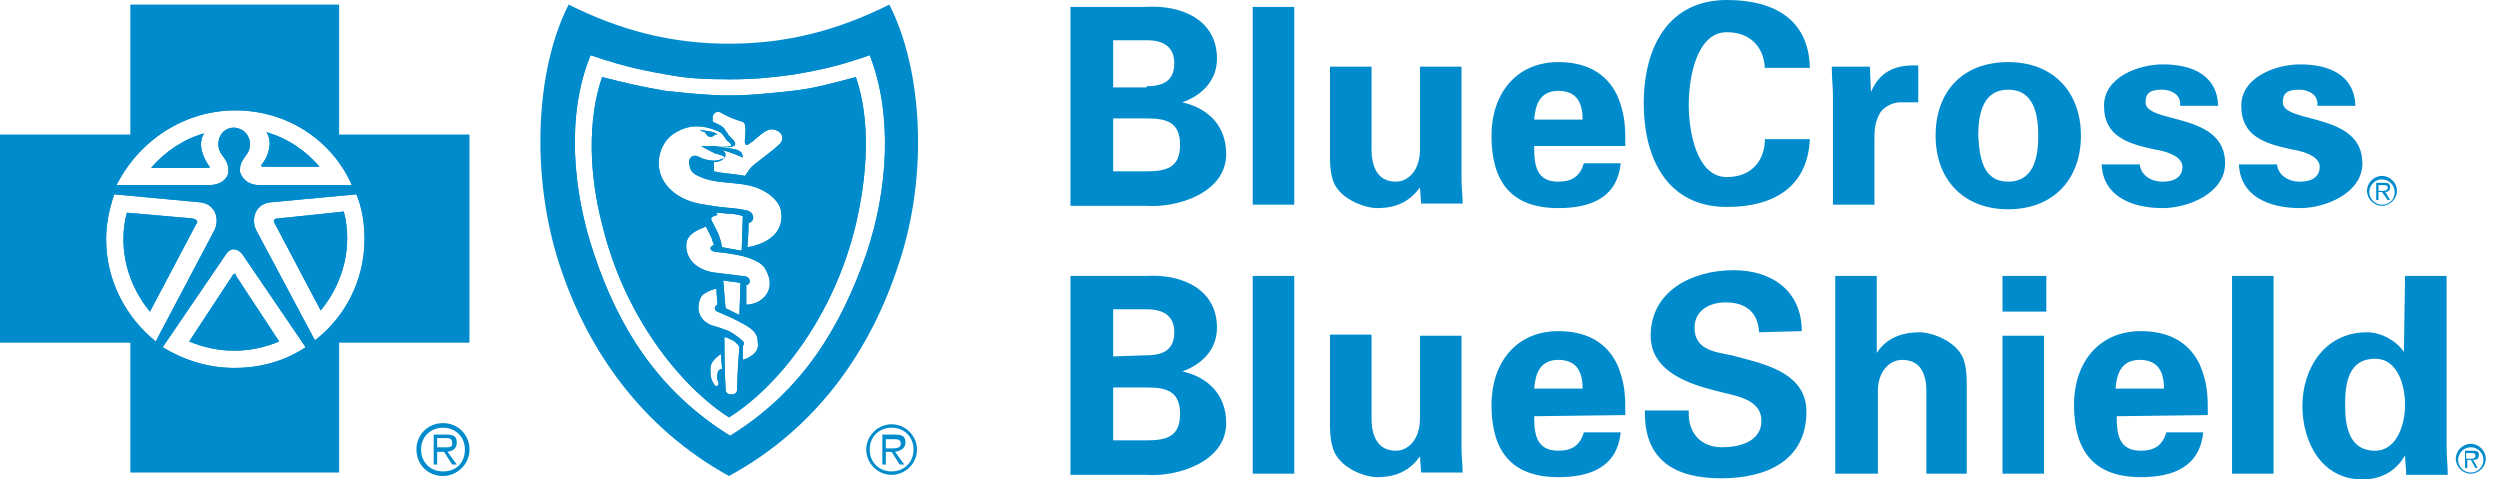
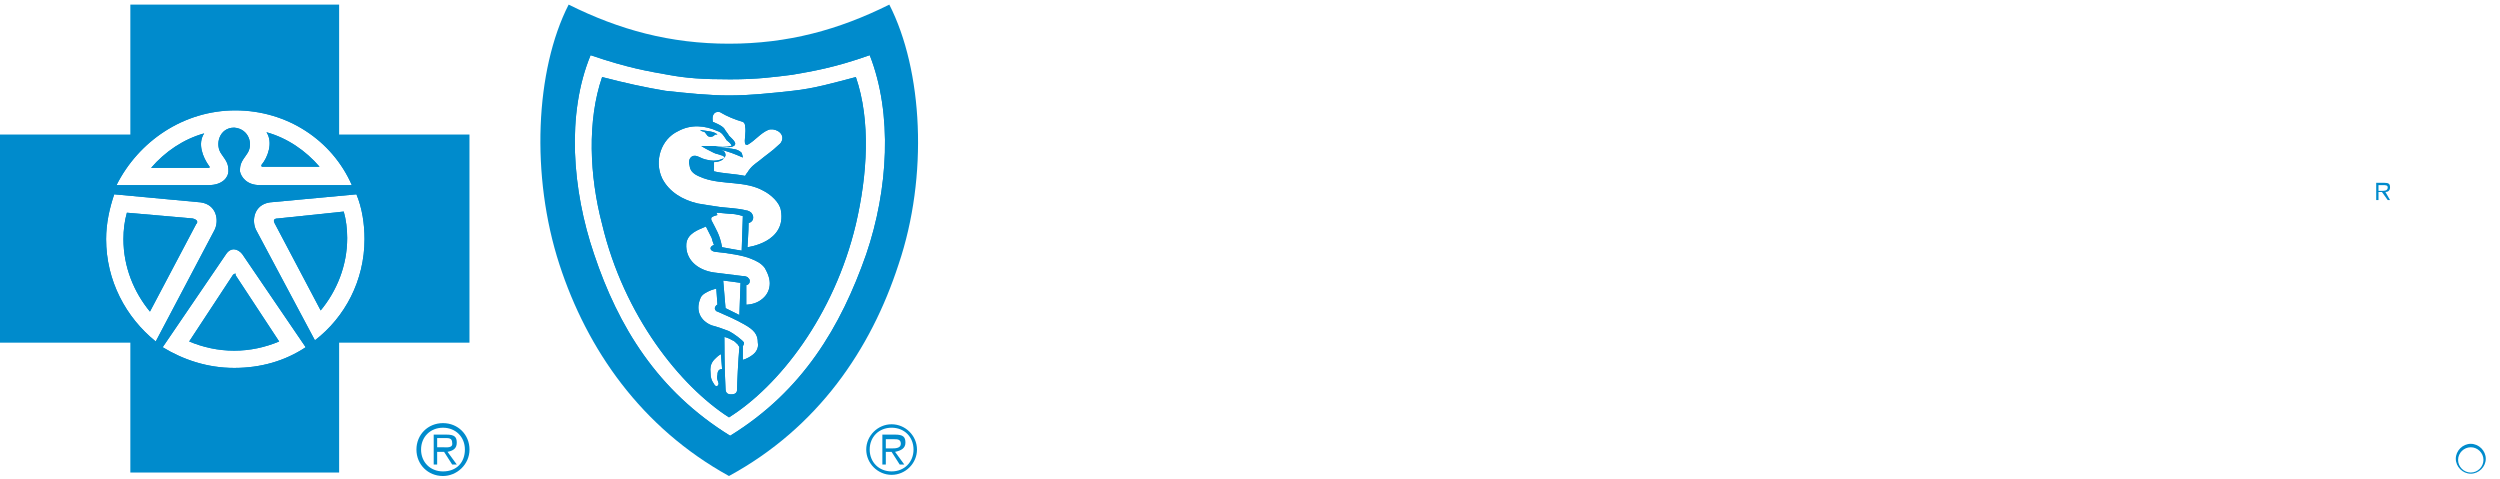
<svg xmlns="http://www.w3.org/2000/svg" width="146" height="28" viewBox="0 0 146 28" fill="none">
  <g clip-path="url(#clip0_10816_8646)">
    <path d="M13.744 16.048C13.811 15.981 13.744 15.981 13.744 15.981C13.699 15.981 13.654 16.003 13.609 16.048L11.049 19.942C11.858 20.278 12.733 20.479 13.677 20.479C14.62 20.479 15.495 20.278 16.304 19.942L13.744 16.048ZM13.744 16.048C13.811 15.981 13.744 15.981 13.744 15.981C13.699 15.981 13.654 16.003 13.609 16.048L11.049 19.942C11.858 20.278 12.733 20.479 13.677 20.479C14.62 20.479 15.495 20.278 16.304 19.942L13.744 16.048ZM11.251 12.758L7.412 12.422C7.277 12.892 7.21 13.429 7.21 13.966C7.21 15.578 7.816 17.055 8.759 18.197L11.454 13.093C11.588 12.959 11.521 12.825 11.251 12.758ZM12.194 9.669C11.858 9.199 11.521 8.393 11.925 7.789C10.713 8.125 9.635 8.863 8.826 9.803H12.194C12.262 9.803 12.262 9.736 12.194 9.669ZM13.744 16.048C13.811 15.981 13.744 15.981 13.744 15.981C13.699 15.981 13.654 16.003 13.609 16.048L11.049 19.942C11.858 20.278 12.733 20.479 13.677 20.479C14.62 20.479 15.495 20.278 16.304 19.942L13.744 16.048ZM15.563 7.722C15.967 8.326 15.63 9.199 15.293 9.602C15.226 9.669 15.293 9.736 15.293 9.736H18.661C17.853 8.796 16.775 8.057 15.563 7.722ZM13.744 16.048C13.811 15.981 13.744 15.981 13.744 15.981C13.699 15.981 13.654 16.003 13.609 16.048L11.049 19.942C11.858 20.278 12.733 20.479 13.677 20.479C14.62 20.479 15.495 20.278 16.304 19.942L13.744 16.048ZM11.251 12.758L7.412 12.422C7.277 12.892 7.21 13.429 7.21 13.966C7.21 15.578 7.816 17.055 8.759 18.197L11.454 13.093C11.588 12.959 11.521 12.825 11.251 12.758ZM15.563 7.722C15.967 8.326 15.63 9.199 15.293 9.602C15.226 9.669 15.293 9.736 15.293 9.736H18.661C17.853 8.796 16.775 8.057 15.563 7.722ZM12.194 9.669C11.858 9.199 11.521 8.393 11.925 7.789C10.713 8.125 9.635 8.863 8.826 9.803H12.194C12.262 9.803 12.262 9.736 12.194 9.669ZM11.251 12.758L7.412 12.422C7.277 12.892 7.21 13.429 7.21 13.966C7.21 15.578 7.816 17.055 8.759 18.197L11.454 13.093C11.588 12.959 11.521 12.825 11.251 12.758ZM12.194 9.669C11.858 9.199 11.521 8.393 11.925 7.789C10.713 8.125 9.635 8.863 8.826 9.803H12.194C12.262 9.803 12.262 9.736 12.194 9.669ZM13.744 16.048C13.811 15.981 13.744 15.981 13.744 15.981C13.699 15.981 13.654 16.003 13.609 16.048L11.049 19.942C11.858 20.278 12.733 20.479 13.677 20.479C14.62 20.479 15.495 20.278 16.304 19.942L13.744 16.048ZM15.563 7.722C15.967 8.326 15.63 9.199 15.293 9.602C15.226 9.669 15.293 9.736 15.293 9.736H18.661C17.853 8.796 16.775 8.057 15.563 7.722ZM13.744 16.048C13.811 15.981 13.744 15.981 13.744 15.981C13.699 15.981 13.654 16.003 13.609 16.048L11.049 19.942C11.858 20.278 12.733 20.479 13.677 20.479C14.62 20.479 15.495 20.278 16.304 19.942L13.744 16.048ZM11.251 12.758L7.412 12.422C7.277 12.892 7.21 13.429 7.21 13.966C7.21 15.578 7.816 17.055 8.759 18.197L11.454 13.093C11.588 12.959 11.521 12.825 11.251 12.758ZM15.563 7.722C15.967 8.326 15.63 9.199 15.293 9.602C15.226 9.669 15.293 9.736 15.293 9.736H18.661C17.853 8.796 16.775 8.057 15.563 7.722ZM12.194 9.669C11.858 9.199 11.521 8.393 11.925 7.789C10.713 8.125 9.635 8.863 8.826 9.803H12.194C12.262 9.803 12.262 9.736 12.194 9.669ZM11.251 12.758L7.412 12.422C7.277 12.892 7.21 13.429 7.21 13.966C7.21 15.578 7.816 17.055 8.759 18.197L11.454 13.093C11.588 12.959 11.521 12.825 11.251 12.758ZM12.194 9.669C11.858 9.199 11.521 8.393 11.925 7.789C10.713 8.125 9.635 8.863 8.826 9.803H12.194C12.262 9.803 12.262 9.736 12.194 9.669ZM13.744 16.048C13.811 15.981 13.744 15.981 13.744 15.981C13.699 15.981 13.654 16.003 13.609 16.048L11.049 19.942C11.858 20.278 12.733 20.479 13.677 20.479C14.62 20.479 15.495 20.278 16.304 19.942L13.744 16.048ZM15.563 7.722C15.967 8.326 15.63 9.199 15.293 9.602C15.226 9.669 15.293 9.736 15.293 9.736H18.661C17.853 8.796 16.775 8.057 15.563 7.722ZM13.744 16.048C13.811 15.981 13.744 15.981 13.744 15.981C13.699 15.981 13.654 16.003 13.609 16.048L11.049 19.942C11.858 20.278 12.733 20.479 13.677 20.479C14.62 20.479 15.495 20.278 16.304 19.942L13.744 16.048ZM11.251 12.758L7.412 12.422C7.277 12.892 7.21 13.429 7.21 13.966C7.21 15.578 7.816 17.055 8.759 18.197L11.454 13.093C11.588 12.959 11.521 12.825 11.251 12.758ZM15.563 7.722C15.967 8.326 15.63 9.199 15.293 9.602C15.226 9.669 15.293 9.736 15.293 9.736H18.661C17.853 8.796 16.775 8.057 15.563 7.722ZM12.194 9.669C11.858 9.199 11.521 8.393 11.925 7.789C10.713 8.125 9.635 8.863 8.826 9.803H12.194C12.262 9.803 12.262 9.736 12.194 9.669ZM11.251 12.758L7.412 12.422C7.277 12.892 7.21 13.429 7.21 13.966C7.21 15.578 7.816 17.055 8.759 18.197L11.454 13.093C11.588 12.959 11.521 12.825 11.251 12.758ZM12.194 9.669C11.858 9.199 11.521 8.393 11.925 7.789C10.713 8.125 9.635 8.863 8.826 9.803H12.194C12.262 9.803 12.262 9.736 12.194 9.669ZM13.744 16.048C13.811 15.981 13.744 15.981 13.744 15.981C13.699 15.981 13.654 16.003 13.609 16.048L11.049 19.942C11.858 20.278 12.733 20.479 13.677 20.479C14.62 20.479 15.495 20.278 16.304 19.942L13.744 16.048ZM15.563 7.722C15.967 8.326 15.63 9.199 15.293 9.602C15.226 9.669 15.293 9.736 15.293 9.736H18.661C17.853 8.796 16.775 8.057 15.563 7.722ZM13.744 16.048C13.811 15.981 13.744 15.981 13.744 15.981C13.699 15.981 13.654 16.003 13.609 16.048L11.049 19.942C11.858 20.278 12.733 20.479 13.677 20.479C14.62 20.479 15.495 20.278 16.304 19.942L13.744 16.048ZM11.251 12.758L7.412 12.422C7.277 12.892 7.21 13.429 7.21 13.966C7.21 15.578 7.816 17.055 8.759 18.197L11.454 13.093C11.588 12.959 11.521 12.825 11.251 12.758ZM15.563 7.722C15.967 8.326 15.63 9.199 15.293 9.602C15.226 9.669 15.293 9.736 15.293 9.736H18.661C17.853 8.796 16.775 8.057 15.563 7.722ZM12.194 9.669C11.858 9.199 11.521 8.393 11.925 7.789C10.713 8.125 9.635 8.863 8.826 9.803H12.194C12.262 9.803 12.262 9.736 12.194 9.669ZM11.251 12.758L7.412 12.422C7.277 12.892 7.21 13.429 7.21 13.966C7.21 15.578 7.816 17.055 8.759 18.197L11.454 13.093C11.588 12.959 11.521 12.825 11.251 12.758ZM12.194 9.669C11.858 9.199 11.521 8.393 11.925 7.789C10.713 8.125 9.635 8.863 8.826 9.803H12.194C12.262 9.803 12.262 9.736 12.194 9.669ZM13.744 16.048C13.811 15.981 13.744 15.981 13.744 15.981C13.699 15.981 13.654 16.003 13.609 16.048L11.049 19.942C11.858 20.278 12.733 20.479 13.677 20.479C14.62 20.479 15.495 20.278 16.304 19.942L13.744 16.048ZM15.563 7.722C15.967 8.326 15.63 9.199 15.293 9.602C15.226 9.669 15.293 9.736 15.293 9.736H18.661C17.853 8.796 16.775 8.057 15.563 7.722ZM13.744 16.048C13.811 15.981 13.744 15.981 13.744 15.981C13.699 15.981 13.654 16.003 13.609 16.048L11.049 19.942C11.858 20.278 12.733 20.479 13.677 20.479C14.62 20.479 15.495 20.278 16.304 19.942L13.744 16.048ZM11.251 12.758L7.412 12.422C7.277 12.892 7.21 13.429 7.21 13.966C7.21 15.578 7.816 17.055 8.759 18.197L11.454 13.093C11.588 12.959 11.521 12.825 11.251 12.758ZM15.563 7.722C15.967 8.326 15.63 9.199 15.293 9.602C15.226 9.669 15.293 9.736 15.293 9.736H18.661C17.853 8.796 16.775 8.057 15.563 7.722ZM11.925 7.789C10.713 8.125 9.635 8.863 8.826 9.803H12.194C12.262 9.803 12.262 9.736 12.194 9.669C11.858 9.199 11.521 8.393 11.925 7.789ZM13.677 5.909C9.251 5.909 5.66 9.488 5.66 13.899C5.66 18.311 9.251 21.89 13.677 21.89C18.102 21.89 21.693 18.311 21.693 13.899C21.693 9.488 18.102 5.909 13.677 5.909ZM13.744 6.446C16.775 6.446 19.402 8.192 20.548 10.81H15.159C14.418 10.81 14.081 10.34 14.013 10.005C14.013 9.602 14.081 9.467 14.418 8.997C14.822 8.46 14.552 7.52 13.677 7.453C12.801 7.453 12.531 8.46 12.935 8.997C13.272 9.467 13.34 9.602 13.34 10.005C13.34 10.34 13.003 10.81 12.194 10.81H6.805C8.085 8.259 10.712 6.446 13.744 6.446ZM6.199 13.966C6.199 13.026 6.401 12.153 6.671 11.348L11.723 11.818C12.666 11.952 12.801 12.892 12.531 13.429L9.096 19.942C7.344 18.532 6.199 16.384 6.199 13.966ZM13.677 21.487C12.127 21.487 10.712 21.017 9.5 20.278L13.205 14.839C13.474 14.436 13.879 14.503 14.148 14.839L17.853 20.278C16.64 21.084 15.226 21.487 13.677 21.487ZM18.392 19.875L14.956 13.429C14.687 12.892 14.822 11.952 15.765 11.818L20.817 11.348C21.154 12.153 21.289 13.093 21.289 13.966C21.289 16.384 20.143 18.532 18.392 19.875ZM18.661 9.736C17.853 8.796 16.775 8.057 15.563 7.722C15.967 8.326 15.63 9.199 15.293 9.602C15.226 9.669 15.293 9.736 15.293 9.736H18.661ZM13.744 15.981C13.699 15.981 13.654 16.003 13.609 16.048L11.049 19.942C11.858 20.278 12.733 20.479 13.677 20.479C14.62 20.479 15.495 20.278 16.304 19.942L13.744 16.048C13.811 15.981 13.744 15.981 13.744 15.981ZM12.194 9.669C11.858 9.199 11.521 8.393 11.925 7.789C10.713 8.125 9.635 8.863 8.826 9.803H12.194C12.262 9.803 12.262 9.736 12.194 9.669ZM11.251 12.758L7.412 12.422C7.277 12.892 7.21 13.429 7.21 13.966C7.21 15.578 7.816 17.055 8.759 18.197L11.454 13.093C11.588 12.959 11.521 12.825 11.251 12.758ZM12.194 9.669C11.858 9.199 11.521 8.393 11.925 7.789C10.713 8.125 9.635 8.863 8.826 9.803H12.194C12.262 9.803 12.262 9.736 12.194 9.669ZM15.563 7.722C15.967 8.326 15.63 9.199 15.293 9.602C15.226 9.669 15.293 9.736 15.293 9.736H18.661C17.853 8.796 16.775 8.057 15.563 7.722ZM11.251 12.758L7.412 12.422C7.277 12.892 7.21 13.429 7.21 13.966C7.21 15.578 7.816 17.055 8.759 18.197L11.454 13.093C11.588 12.959 11.521 12.825 11.251 12.758ZM13.744 16.048C13.811 15.981 13.744 15.981 13.744 15.981C13.699 15.981 13.654 16.003 13.609 16.048L11.049 19.942C11.858 20.278 12.733 20.479 13.677 20.479C14.62 20.479 15.495 20.278 16.304 19.942L13.744 16.048ZM15.563 7.722C15.967 8.326 15.63 9.199 15.293 9.602C15.226 9.669 15.293 9.736 15.293 9.736H18.661C17.853 8.796 16.775 8.057 15.563 7.722ZM13.744 16.048C13.811 15.981 13.744 15.981 13.744 15.981C13.699 15.981 13.654 16.003 13.609 16.048L11.049 19.942C11.858 20.278 12.733 20.479 13.677 20.479C14.62 20.479 15.495 20.278 16.304 19.942L13.744 16.048ZM12.194 9.669C11.858 9.199 11.521 8.393 11.925 7.789C10.713 8.125 9.635 8.863 8.826 9.803H12.194C12.262 9.803 12.262 9.736 12.194 9.669ZM11.251 12.758L7.412 12.422C7.277 12.892 7.21 13.429 7.21 13.966C7.21 15.578 7.816 17.055 8.759 18.197L11.454 13.093C11.588 12.959 11.521 12.825 11.251 12.758ZM12.194 9.669C11.858 9.199 11.521 8.393 11.925 7.789C10.713 8.125 9.635 8.863 8.826 9.803H12.194C12.262 9.803 12.262 9.736 12.194 9.669ZM15.563 7.722C15.967 8.326 15.63 9.199 15.293 9.602C15.226 9.669 15.293 9.736 15.293 9.736H18.661C17.853 8.796 16.775 8.057 15.563 7.722ZM11.251 12.758L7.412 12.422C7.277 12.892 7.21 13.429 7.21 13.966C7.21 15.578 7.816 17.055 8.759 18.197L11.454 13.093C11.588 12.959 11.521 12.825 11.251 12.758ZM13.744 16.048C13.811 15.981 13.744 15.981 13.744 15.981C13.699 15.981 13.654 16.003 13.609 16.048L11.049 19.942C11.858 20.278 12.733 20.479 13.677 20.479C14.62 20.479 15.495 20.278 16.304 19.942L13.744 16.048ZM15.563 7.722C15.967 8.326 15.63 9.199 15.293 9.602C15.226 9.669 15.293 9.736 15.293 9.736H18.661C17.853 8.796 16.775 8.057 15.563 7.722ZM13.744 16.048C13.811 15.981 13.744 15.981 13.744 15.981C13.699 15.981 13.654 16.003 13.609 16.048L11.049 19.942C11.858 20.278 12.733 20.479 13.677 20.479C14.62 20.479 15.495 20.278 16.304 19.942L13.744 16.048ZM12.194 9.669C11.858 9.199 11.521 8.393 11.925 7.789C10.713 8.125 9.635 8.863 8.826 9.803H12.194C12.262 9.803 12.262 9.736 12.194 9.669ZM11.251 12.758L7.412 12.422C7.277 12.892 7.21 13.429 7.21 13.966C7.21 15.578 7.816 17.055 8.759 18.197L11.454 13.093C11.588 12.959 11.521 12.825 11.251 12.758ZM12.194 9.669C11.858 9.199 11.521 8.393 11.925 7.789C10.713 8.125 9.635 8.863 8.826 9.803H12.194C12.262 9.803 12.262 9.736 12.194 9.669ZM15.563 7.722C15.967 8.326 15.63 9.199 15.293 9.602C15.226 9.669 15.293 9.736 15.293 9.736H18.661C17.853 8.796 16.775 8.057 15.563 7.722ZM11.251 12.758L7.412 12.422C7.277 12.892 7.21 13.429 7.21 13.966C7.21 15.578 7.816 17.055 8.759 18.197L11.454 13.093C11.588 12.959 11.521 12.825 11.251 12.758ZM13.744 16.048C13.811 15.981 13.744 15.981 13.744 15.981C13.699 15.981 13.654 16.003 13.609 16.048L11.049 19.942C11.858 20.278 12.733 20.479 13.677 20.479C14.62 20.479 15.495 20.278 16.304 19.942L13.744 16.048ZM15.563 7.722C15.967 8.326 15.63 9.199 15.293 9.602C15.226 9.669 15.293 9.736 15.293 9.736H18.661C17.853 8.796 16.775 8.057 15.563 7.722ZM13.744 16.048C13.811 15.981 13.744 15.981 13.744 15.981C13.699 15.981 13.654 16.003 13.609 16.048L11.049 19.942C11.858 20.278 12.733 20.479 13.677 20.479C14.62 20.479 15.495 20.278 16.304 19.942L13.744 16.048ZM12.194 9.669C11.858 9.199 11.521 8.393 11.925 7.789C10.713 8.125 9.635 8.863 8.826 9.803H12.194C12.262 9.803 12.262 9.736 12.194 9.669ZM11.251 12.758L7.412 12.422C7.277 12.892 7.21 13.429 7.21 13.966C7.21 15.578 7.816 17.055 8.759 18.197L11.454 13.093C11.588 12.959 11.521 12.825 11.251 12.758ZM12.194 9.669C11.858 9.199 11.521 8.393 11.925 7.789C10.713 8.125 9.635 8.863 8.826 9.803H12.194C12.262 9.803 12.262 9.736 12.194 9.669ZM15.563 7.722C15.967 8.326 15.63 9.199 15.293 9.602C15.226 9.669 15.293 9.736 15.293 9.736H18.661C17.853 8.796 16.775 8.057 15.563 7.722ZM11.251 12.758L7.412 12.422C7.277 12.892 7.21 13.429 7.21 13.966C7.21 15.578 7.816 17.055 8.759 18.197L11.454 13.093C11.588 12.959 11.521 12.825 11.251 12.758ZM13.744 16.048C13.811 15.981 13.744 15.981 13.744 15.981C13.699 15.981 13.654 16.003 13.609 16.048L11.049 19.942C11.858 20.278 12.733 20.479 13.677 20.479C14.62 20.479 15.495 20.278 16.304 19.942L13.744 16.048ZM15.563 7.722C15.967 8.326 15.63 9.199 15.293 9.602C15.226 9.669 15.293 9.736 15.293 9.736H18.661C17.853 8.796 16.775 8.057 15.563 7.722ZM13.744 16.048C13.811 15.981 13.744 15.981 13.744 15.981C13.699 15.981 13.654 16.003 13.609 16.048L11.049 19.942C11.858 20.278 12.733 20.479 13.677 20.479C14.62 20.479 15.495 20.278 16.304 19.942L13.744 16.048ZM12.194 9.669C11.858 9.199 11.521 8.393 11.925 7.789C10.713 8.125 9.635 8.863 8.826 9.803H12.194C12.262 9.803 12.262 9.736 12.194 9.669ZM11.251 12.758L7.412 12.422C7.277 12.892 7.21 13.429 7.21 13.966C7.21 15.578 7.816 17.055 8.759 18.197L11.454 13.093C11.588 12.959 11.521 12.825 11.251 12.758ZM11.251 12.758L7.412 12.422C7.277 12.892 7.21 13.429 7.21 13.966C7.21 15.578 7.816 17.055 8.759 18.197L11.454 13.093C11.588 12.959 11.521 12.825 11.251 12.758ZM13.744 16.048C13.811 15.981 13.744 15.981 13.744 15.981C13.699 15.981 13.654 16.003 13.609 16.048L11.049 19.942C11.858 20.278 12.733 20.479 13.677 20.479C14.62 20.479 15.495 20.278 16.304 19.942L13.744 16.048ZM13.744 16.048C13.811 15.981 13.744 15.981 13.744 15.981C13.699 15.981 13.654 16.003 13.609 16.048L11.049 19.942C11.858 20.278 12.733 20.479 13.677 20.479C14.62 20.479 15.495 20.278 16.304 19.942L13.744 16.048ZM11.251 12.758L7.412 12.422C7.277 12.892 7.21 13.429 7.21 13.966C7.21 15.578 7.816 17.055 8.759 18.197L11.454 13.093C11.588 12.959 11.521 12.825 11.251 12.758Z" fill="#008BCC" />
    <path d="M20.075 12.355C20.21 12.825 20.277 13.362 20.277 13.899C20.277 15.511 19.671 16.988 18.728 18.13L16.034 13.026C15.966 12.892 15.966 12.758 16.236 12.758L20.075 12.355Z" fill="#008BCC" />
    <path d="M41.16 7.722C41.093 7.655 41.025 7.722 40.891 7.587C41.227 7.655 41.699 7.655 41.901 7.856H41.766C41.699 7.923 41.632 7.99 41.497 7.99C41.295 7.99 41.295 7.856 41.16 7.722Z" fill="#008BCC" />
    <path d="M51.601 2.082C51.601 2.082 45.943 3.693 42.507 3.693C39.071 3.693 33.817 2.082 33.817 2.082C33.817 2.082 32.672 5.036 32.672 9.065C32.672 13.094 36.04 23.703 42.844 26.389C42.844 26.389 52.544 20.278 52.544 9.602C52.544 3.223 51.601 2.082 51.601 2.082ZM42.642 25.448C38.398 22.83 36.107 19.07 34.693 14.839C33.413 11.079 33.076 6.647 34.491 3.223C36.646 3.962 37.859 4.163 39.004 4.365C40.082 4.566 41.025 4.633 42.642 4.633C44.258 4.633 45.202 4.499 46.279 4.365C47.425 4.163 48.705 3.962 50.793 3.223C52.14 6.647 51.871 11.079 50.591 14.839C49.109 19.07 46.886 22.83 42.642 25.448ZM46.279 5.305C45.067 5.439 43.787 5.573 42.574 5.573C41.362 5.573 40.149 5.439 38.869 5.305C37.657 5.103 36.444 4.835 35.164 4.499C34.289 7.05 34.423 10.273 35.164 13.094C36.444 18.465 39.745 22.561 42.574 24.374C45.471 22.561 48.705 18.465 49.984 13.094C50.658 10.206 50.86 7.05 49.984 4.499C48.705 4.835 47.559 5.17 46.279 5.305ZM41.901 21.89C41.833 22.158 41.968 22.293 41.968 22.427C41.901 22.628 41.766 22.561 41.699 22.427C41.564 22.225 41.496 22.091 41.496 21.755C41.429 21.218 41.699 21.017 41.833 20.883C41.968 20.748 42.103 20.681 42.103 20.681L42.17 21.554C42.035 21.554 41.901 21.621 41.901 21.89ZM43.046 22.763C43.046 22.897 42.979 23.031 42.709 23.031C42.507 23.031 42.372 22.964 42.372 22.695C42.305 21.621 42.305 19.674 42.305 19.674C42.305 19.674 42.574 19.741 42.776 19.875C42.844 19.875 42.979 20.01 43.113 20.144C43.113 20.211 43.181 20.211 43.181 20.278C43.113 21.017 43.046 22.427 43.046 22.763ZM43.922 20.748C43.652 20.95 43.383 21.017 43.383 21.017V20.211C43.383 20.211 43.45 20.144 43.45 20.01C43.383 19.875 42.844 19.472 42.574 19.338C42.237 19.204 41.833 19.07 41.564 19.002C40.89 18.734 40.621 18.13 40.89 17.458C40.958 17.189 41.294 17.055 41.429 16.988C41.564 16.921 41.833 16.854 41.833 16.854L41.901 17.794C41.901 17.794 41.833 17.794 41.766 17.928C41.699 18.062 41.833 18.197 41.901 18.197C42.372 18.398 42.979 18.667 43.45 18.935C44.056 19.271 44.258 19.54 44.258 20.01C44.326 20.345 44.124 20.614 43.922 20.748ZM42.237 16.384C42.709 16.451 42.844 16.451 43.248 16.518L43.181 18.398L42.372 17.995L42.237 16.384ZM44.932 16.787C44.865 17.122 44.663 17.391 44.326 17.592C43.989 17.794 43.585 17.794 43.585 17.794V16.652C43.585 16.652 43.652 16.652 43.72 16.585C43.787 16.518 43.787 16.451 43.787 16.384C43.787 16.317 43.72 16.249 43.652 16.182C43.517 16.115 43.383 16.115 43.315 16.115L41.699 15.914C40.755 15.779 40.014 15.175 40.082 14.235C40.149 13.631 40.755 13.429 41.227 13.228L41.564 13.899C41.631 14.168 41.699 14.302 41.699 14.302C41.699 14.302 41.496 14.369 41.496 14.504C41.496 14.638 41.699 14.705 41.766 14.705C42.44 14.772 43.383 14.906 43.854 15.108C44.191 15.242 44.461 15.377 44.663 15.645C44.932 16.115 44.999 16.451 44.932 16.787ZM41.833 12.422C41.833 12.422 42.035 12.422 42.642 12.489C43.046 12.489 43.383 12.623 43.383 12.623L43.315 14.638C42.844 14.571 42.574 14.504 42.17 14.437C42.035 13.698 41.833 13.429 41.564 12.892C41.496 12.758 41.564 12.691 41.564 12.691C41.631 12.623 41.901 12.556 41.901 12.556L41.833 12.422ZM45.673 8.192C45.606 8.393 45.538 8.393 45.404 8.528C45.134 8.796 44.73 9.065 44.326 9.4C44.056 9.602 43.854 9.736 43.652 10.072C43.585 10.139 43.517 10.273 43.517 10.273C42.844 10.139 42.238 10.139 41.699 10.005V9.468C41.699 9.468 42.11 9.468 42.285 9.239C42.237 9.273 42.136 9.28 42.035 9.333C41.833 9.4 41.564 9.4 41.294 9.333C40.89 9.266 40.688 8.998 40.419 9.132C40.217 9.266 40.217 9.468 40.284 9.736C40.351 10.139 40.755 10.273 41.092 10.408C42.237 10.811 43.517 10.542 44.595 11.146C44.999 11.348 45.538 11.818 45.606 12.288C45.943 14.168 43.652 14.437 43.652 14.437C43.652 14.437 43.72 13.496 43.72 13.026C43.989 12.959 44.056 12.691 43.922 12.489C43.854 12.355 43.652 12.288 43.585 12.288C43.046 12.153 42.574 12.153 42.035 12.086C41.564 12.019 41.16 11.952 40.755 11.885C39.88 11.684 39.071 11.213 38.667 10.408C38.196 9.4 38.6 8.125 39.61 7.655C40.351 7.252 41.16 7.319 41.901 7.655C42.17 7.722 42.305 7.99 42.44 8.192C42.507 8.259 42.642 8.326 42.709 8.46C42.776 8.528 42.642 8.528 42.642 8.528C42.507 8.595 41.901 8.595 41.766 8.528H40.958C41.16 8.662 41.429 8.796 41.699 8.93C41.833 8.998 41.968 8.998 42.103 9.065C42.17 9.065 42.305 9.132 42.305 9.199C42.305 9.212 42.298 9.226 42.285 9.239C42.332 9.192 42.359 9.132 42.372 9.065C42.372 9.065 42.372 8.93 42.305 8.863C42.258 8.816 42.15 8.769 42.069 8.749C42.507 8.823 42.945 9.011 43.383 9.199C43.383 9.132 43.315 8.93 43.315 8.93C43.248 8.863 43.181 8.796 42.979 8.729C42.709 8.662 41.968 8.595 41.968 8.595H42.574C42.709 8.595 42.911 8.528 42.911 8.46C42.979 8.393 42.911 8.259 42.776 8.125L42.574 7.923C42.507 7.789 42.372 7.655 42.305 7.52C42.17 7.319 41.631 7.118 41.631 7.118C41.631 7.118 41.564 6.782 41.699 6.647C41.766 6.513 42.035 6.513 42.103 6.58C42.44 6.782 42.911 6.983 43.383 7.118C43.473 7.162 43.517 7.252 43.517 7.386C43.585 7.722 43.45 8.192 43.517 8.393C43.517 8.46 43.652 8.46 43.652 8.46C44.124 8.192 44.393 7.789 44.865 7.588C45.202 7.453 45.808 7.722 45.673 8.192Z" fill="#008BCC" />
-     <path d="M139.108 10.273C138.637 10.273 138.233 10.676 138.233 11.146C138.233 11.616 138.637 12.019 139.108 12.019C139.58 12.019 139.984 11.616 139.984 11.146C139.984 10.676 139.58 10.273 139.108 10.273ZM139.108 11.952C138.704 11.952 138.367 11.616 138.367 11.213C138.367 10.811 138.704 10.475 139.108 10.475C139.513 10.475 139.849 10.811 139.849 11.213C139.849 11.616 139.58 11.952 139.108 11.952ZM142.881 26.12V16.115H140.456L140.388 20.547C139.917 19.875 139.041 19.405 138.233 19.405C135.74 19.405 134.46 21.554 134.46 23.703C134.46 25.851 135.605 28 137.963 28C139.041 28 139.917 27.53 140.456 26.59C140.456 26.993 140.523 27.328 140.523 27.731H142.948C142.948 27.194 142.881 26.657 142.881 26.12ZM138.704 26.321C137.155 26.321 136.953 24.844 136.953 23.636C136.953 22.36 137.155 20.95 138.704 20.95C140.051 20.95 140.456 22.561 140.456 23.636C140.456 24.777 139.984 26.321 138.704 26.321ZM130.351 16.115V27.664H132.776V16.115H130.351ZM125.029 26.321C123.749 26.321 123.615 25.381 123.615 24.307L128.936 24.24C128.936 23.703 128.936 23.166 128.869 22.695C128.802 22.225 128.667 21.755 128.465 21.285C127.791 19.875 126.511 19.338 125.029 19.338C122.537 19.338 121.122 21.218 121.122 23.636C121.122 26.321 122.267 27.866 125.029 27.866C126.916 27.866 128.465 27.261 128.667 25.247H126.511C126.309 25.986 125.838 26.321 125.029 26.321ZM124.962 21.017C126.107 21.017 126.377 21.823 126.377 22.695H123.547C123.615 21.823 123.884 21.017 124.962 21.017ZM116.946 19.607V27.664H119.371V19.607H116.946ZM116.946 16.115V18.197H119.505V16.115H116.946ZM114.723 21.151C114.453 20.01 112.904 19.405 112.095 19.405C110.883 19.405 110.075 19.875 109.603 20.614V16.115H107.178V27.664H109.67V22.83C109.67 21.688 110.344 21.017 111.085 21.017C112.23 21.017 112.5 21.957 112.5 22.83V27.664H114.857V22.427C114.857 22.158 114.857 21.621 114.723 21.151ZM101.115 20.748C100.105 20.547 98.96 20.413 98.96 19.137C98.96 18.13 99.835 17.66 100.778 17.66C101.991 17.66 102.665 18.264 102.732 19.405L105.224 19.338C105.224 16.988 103.473 15.779 101.25 15.779C98.825 15.779 96.4 16.988 96.4 19.607C96.4 21.688 98.623 22.427 100.239 22.83C101.183 23.098 102.867 23.233 102.867 24.576C102.867 25.784 101.587 26.12 100.576 26.12C99.296 26.12 98.555 25.247 98.623 23.971H96.063C95.996 26.926 97.882 27.933 100.509 27.933C103.136 27.933 105.494 26.926 105.494 24.038C105.494 21.688 102.867 21.218 101.115 20.748ZM91.011 26.321C89.731 26.321 89.596 25.381 89.596 24.307L94.918 24.24C94.918 23.703 94.918 23.166 94.85 22.695C94.783 22.225 94.648 21.755 94.446 21.285C93.772 19.875 92.493 19.338 91.011 19.338C88.518 19.338 87.103 21.218 87.103 23.636C87.103 26.321 88.249 27.866 91.011 27.866C92.897 27.866 94.446 27.261 94.648 25.247H92.493C92.29 25.986 91.819 26.321 91.011 26.321ZM91.011 21.017C92.156 21.017 92.425 21.823 92.425 22.695H89.596C89.663 21.823 89.933 21.017 91.011 21.017ZM85.352 26.187V19.607H82.927V24.441C82.927 25.65 82.253 26.321 81.512 26.321C80.367 26.321 80.098 25.314 80.098 24.441V19.54H77.672V24.777C77.672 25.046 77.672 25.583 77.807 26.053C78.077 27.261 79.626 27.866 80.434 27.866C81.647 27.866 82.388 27.396 82.927 26.657L82.994 27.597H85.419C85.419 27.127 85.352 26.657 85.352 26.187ZM73.159 16.115V27.664H75.584V16.115H73.159ZM69.05 21.688C70.195 21.285 71.071 20.413 71.071 19.137C71.071 16.854 68.983 15.981 66.894 16.115H62.516V27.731H66.962C68.713 27.866 71.61 26.993 71.61 24.71C71.61 23.031 70.532 22.024 69.05 21.688ZM65.008 18.062H66.962C67.972 18.062 68.578 18.465 68.578 19.405C68.578 20.345 68.04 20.748 66.962 20.748L65.008 20.815V18.062ZM66.962 25.717H65.008V22.628H66.962C68.107 22.628 68.915 22.83 68.915 24.173C68.915 25.516 68.107 25.717 66.962 25.717ZM133.315 5.976C133.315 5.439 133.585 5.237 134.258 5.237C134.797 5.237 135.336 5.506 135.336 6.043V6.177H137.559C137.492 4.365 136.01 3.76 134.326 3.76C132.911 3.76 130.89 4.499 130.89 6.177C130.89 7.99 132.305 8.393 133.854 8.729C134.326 8.796 135.471 9.065 135.471 9.736C135.471 10.341 134.999 10.609 134.326 10.609C133.585 10.609 133.046 10.206 132.978 9.602H130.755C130.823 11.415 132.439 12.153 134.326 12.153C135.808 12.153 137.963 11.281 137.963 9.535C137.963 6.513 133.315 7.252 133.315 5.976ZM125.299 5.976C125.299 5.439 125.568 5.237 126.242 5.237C126.781 5.237 127.32 5.506 127.32 6.043V6.177H129.543C129.475 4.365 127.993 3.76 126.309 3.76C124.895 3.76 122.874 4.499 122.874 6.177C122.874 7.99 124.288 8.393 125.838 8.729C126.309 8.796 127.454 9.065 127.454 9.736C127.454 10.341 126.983 10.609 126.309 10.609C125.568 10.609 125.029 10.206 124.962 9.602H122.739C122.806 11.415 124.423 12.153 126.309 12.153C127.791 12.153 129.947 11.281 129.947 9.535C129.947 6.513 125.299 7.252 125.299 5.976ZM117.282 3.626C114.588 3.626 113.039 5.372 113.039 7.923C113.039 10.475 114.655 12.221 117.282 12.221C119.91 12.221 121.526 10.475 121.526 7.923C121.526 5.372 119.91 3.626 117.282 3.626ZM117.282 10.609C115.8 10.609 115.598 9.199 115.531 7.923C115.531 6.647 115.8 5.237 117.282 5.237C118.764 5.237 119.034 6.647 119.034 7.923C119.034 9.199 118.764 10.609 117.282 10.609ZM109.266 5.372L109.199 3.894H106.976C106.976 4.499 107.043 5.17 107.043 5.506V11.952H109.468V7.99C109.468 7.453 109.536 7.05 109.805 6.58C110.007 6.245 110.546 5.976 110.95 5.976H112.028V3.827C110.816 3.76 109.805 4.096 109.266 5.372ZM100.846 10.341C99.094 10.341 98.623 7.722 98.623 6.11C98.623 4.499 99.094 1.88 100.846 1.88C102.328 1.88 103.069 2.887 103.069 4.096V3.962H105.696C105.629 1.074 103.54 0 100.846 0C97.478 0 95.996 2.686 95.996 6.043C95.996 9.4 97.478 12.086 100.846 12.086C103.473 12.086 105.561 11.012 105.696 8.125H103.069C103.069 9.333 102.328 10.341 100.846 10.341ZM91.011 10.609C89.731 10.609 89.596 9.669 89.596 8.595V8.528H94.918C94.918 7.99 94.918 7.453 94.85 6.983C94.783 6.513 94.648 6.043 94.446 5.573C93.772 4.163 92.493 3.626 91.011 3.626C88.518 3.626 87.103 5.506 87.103 7.923C87.103 10.609 88.249 12.153 91.011 12.153C92.897 12.153 94.446 11.549 94.648 9.535H92.493C92.29 10.273 91.819 10.609 91.011 10.609ZM91.011 5.305C92.156 5.305 92.425 6.11 92.425 6.983H89.596C89.663 6.11 89.933 5.305 91.011 5.305ZM85.352 10.475V3.894H82.927V8.729C82.927 9.938 82.253 10.609 81.512 10.609C80.367 10.609 80.098 9.602 80.098 8.729V3.894H77.672V9.132C77.672 9.4 77.672 9.938 77.807 10.408C78.077 11.549 79.626 12.153 80.434 12.153C81.647 12.153 82.388 11.684 82.927 10.945L82.994 11.885H85.419C85.419 11.415 85.352 10.945 85.352 10.475ZM73.159 0.403V11.952H75.584V0.403H73.159ZM69.05 5.976C70.195 5.573 71.071 4.7 71.071 3.424C71.071 1.141 68.983 0.269 66.894 0.403H62.516V12.019H66.962C68.713 12.153 71.61 11.281 71.61 8.998C71.61 7.319 70.532 6.312 69.05 5.976ZM65.008 2.35H66.962C67.972 2.35 68.578 2.753 68.578 3.693C68.578 4.633 68.04 5.036 66.962 5.036V5.103H65.008V2.35ZM66.962 10.005H65.008V6.916H66.962C68.107 6.916 68.915 7.118 68.915 8.46C68.915 9.803 68.107 10.005 66.962 10.005Z" fill="#008BCC" />
    <path d="M144.293 25.919C143.822 25.919 143.418 26.321 143.418 26.791C143.418 27.261 143.822 27.664 144.293 27.664C144.765 27.664 145.169 27.261 145.169 26.791C145.169 26.321 144.765 25.919 144.293 25.919ZM144.293 27.597C143.889 27.597 143.552 27.261 143.552 26.858C143.552 26.456 143.889 26.12 144.293 26.12C144.698 26.12 145.034 26.456 145.034 26.858C145.034 27.261 144.698 27.597 144.293 27.597ZM139.578 10.945C139.578 10.743 139.511 10.676 139.241 10.676H138.77V11.684H138.904V11.213H139.106L139.443 11.684H139.578L139.308 11.213C139.443 11.213 139.578 11.146 139.578 10.945ZM138.904 11.146V10.811H139.174C139.308 10.811 139.443 10.811 139.443 10.945C139.443 11.146 139.241 11.146 139.106 11.146H138.904Z" fill="#008BCC" />
-     <path d="M144.765 26.59C144.765 26.388 144.698 26.321 144.429 26.321H143.957V27.328H144.092V26.858H144.294L144.563 27.328H144.698L144.429 26.858C144.631 26.858 144.765 26.791 144.765 26.59ZM144.226 26.791H144.024V26.456H144.294C144.429 26.456 144.563 26.456 144.563 26.59C144.563 26.791 144.429 26.791 144.226 26.791Z" fill="#008BCC" />
    <path d="M25.87 24.71C24.994 24.71 24.32 25.381 24.32 26.254C24.32 27.127 24.994 27.799 25.87 27.799C26.678 27.799 27.419 27.127 27.419 26.254C27.419 25.381 26.745 24.71 25.87 24.71ZM25.87 27.53C25.129 27.53 24.59 26.993 24.59 26.254C24.59 25.516 25.129 24.979 25.87 24.979C26.611 24.979 27.15 25.516 27.15 26.254C27.15 26.993 26.678 27.53 25.87 27.53Z" fill="#008BCC" />
    <path d="M11.249 12.758L7.409 12.422C7.274 12.892 7.207 13.429 7.207 13.966C7.207 15.578 7.813 17.055 8.756 18.197L11.451 13.093C11.586 12.959 11.518 12.825 11.249 12.758ZM13.741 16.048C13.809 15.981 13.741 15.981 13.741 15.981C13.696 15.981 13.652 16.003 13.607 16.048L11.047 19.942C11.855 20.278 12.731 20.479 13.674 20.479C14.617 20.479 15.493 20.278 16.301 19.942L13.741 16.048ZM26.675 25.851C26.675 25.515 26.541 25.381 26.069 25.381H25.328V27.127H25.53V26.388H25.934L26.406 27.127H26.675L26.136 26.388C26.473 26.321 26.675 26.187 26.675 25.851ZM25.867 26.12H25.53V25.582H26.002C26.204 25.582 26.406 25.582 26.406 25.851C26.473 26.187 26.069 26.12 25.867 26.12Z" fill="#008BCC" />
    <path d="M19.805 7.856V0.269H7.612V7.856H0V20.01H7.612V27.597H19.805V20.01H27.417V7.856H19.805ZM20.546 10.81H15.157C14.416 10.81 14.079 10.341 14.012 10.005C14.012 9.602 14.079 9.468 14.416 8.998C14.82 8.46 14.551 7.52 13.675 7.453C12.799 7.453 12.53 8.46 12.934 8.998C13.271 9.468 13.338 9.602 13.338 10.005C13.338 10.341 13.001 10.81 12.193 10.81H6.804C8.084 8.259 10.711 6.446 13.742 6.446C16.774 6.446 19.401 8.192 20.546 10.81ZM6.669 11.348L11.721 11.818C12.664 11.952 12.799 12.892 12.53 13.429L9.094 19.942C7.343 18.532 6.197 16.384 6.197 13.966C6.197 13.026 6.4 12.153 6.669 11.348ZM13.203 14.839C13.473 14.436 13.877 14.504 14.146 14.839L17.851 20.278C16.639 21.084 15.224 21.487 13.675 21.487C12.126 21.487 10.711 21.017 9.498 20.278L13.203 14.839ZM18.39 19.875L14.955 13.429C14.685 12.892 14.82 11.952 15.763 11.818L20.815 11.348C21.152 12.153 21.287 13.094 21.287 13.966C21.287 16.384 20.142 18.532 18.39 19.875Z" fill="#008BCC" />
    <path d="M12.192 9.669C11.856 9.199 11.519 8.393 11.923 7.789C10.71 8.125 9.633 8.863 8.824 9.803H12.192C12.26 9.803 12.26 9.736 12.192 9.669ZM20.074 12.355L16.234 12.758C15.965 12.758 15.965 12.892 16.032 13.026L18.727 18.129C19.67 16.988 20.276 15.511 20.276 13.899C20.276 13.362 20.209 12.825 20.074 12.355ZM15.561 7.722C15.965 8.326 15.628 9.199 15.291 9.602C15.224 9.669 15.291 9.736 15.291 9.736H18.659C17.851 8.796 16.773 8.057 15.561 7.722Z" fill="#008BCC" />
    <path d="M51.936 0.269C48.972 1.746 46.008 2.552 42.572 2.552C39.137 2.552 36.173 1.746 33.209 0.269C31.255 4.096 30.986 10.273 32.67 15.444C34.287 20.412 37.453 24.978 42.572 27.799C47.76 24.978 50.858 20.412 52.475 15.444C54.227 10.273 53.89 4.096 51.936 0.269ZM34.691 14.839C33.411 11.079 33.074 6.647 34.489 3.223C36.645 3.962 37.857 4.163 39.002 4.364C40.08 4.566 41.023 4.633 42.64 4.633C44.257 4.633 45.2 4.499 46.278 4.364C47.423 4.163 48.703 3.962 50.791 3.223C52.138 6.647 51.869 11.079 50.589 14.839C49.107 19.07 46.884 22.83 42.64 25.448C38.396 22.83 36.106 19.07 34.691 14.839Z" fill="#008BCC" />
    <path d="M52.07 24.777C51.262 24.777 50.588 25.448 50.588 26.254C50.588 27.06 51.262 27.731 52.07 27.731C52.879 27.731 53.552 27.06 53.552 26.254C53.552 25.448 52.879 24.777 52.07 24.777ZM52.07 27.53C51.329 27.53 50.79 26.992 50.79 26.254C50.79 25.515 51.329 24.978 52.07 24.978C52.811 24.978 53.35 25.515 53.35 26.254C53.35 26.992 52.811 27.53 52.07 27.53ZM49.982 4.499C48.702 4.834 47.557 5.17 46.277 5.304C45.065 5.439 43.785 5.573 42.572 5.573C41.359 5.573 40.147 5.439 38.867 5.304C37.654 5.103 36.442 4.834 35.162 4.499C34.286 7.05 34.421 10.273 35.162 13.093C36.442 18.465 39.743 22.561 42.572 24.374C45.469 22.561 48.702 18.465 49.982 13.093C50.656 10.206 50.858 7.05 49.982 4.499ZM41.898 21.889C41.831 22.158 41.966 22.292 41.966 22.427C41.898 22.628 41.764 22.561 41.696 22.427C41.562 22.225 41.494 22.091 41.494 21.755C41.427 21.218 41.696 21.017 41.831 20.882C41.966 20.748 42.1 20.681 42.1 20.681L42.168 21.554C42.033 21.554 41.898 21.621 41.898 21.889ZM43.044 22.762C43.044 22.897 42.976 23.031 42.707 23.031C42.505 23.031 42.37 22.964 42.37 22.695C42.303 21.621 42.303 19.674 42.303 19.674C42.303 19.674 42.572 19.741 42.774 19.875C42.842 19.875 42.976 20.009 43.111 20.144C43.111 20.211 43.178 20.211 43.178 20.278C43.111 21.017 43.044 22.427 43.044 22.762ZM43.919 20.748C43.65 20.949 43.38 21.017 43.38 21.017V20.211C43.38 20.211 43.448 20.144 43.448 20.009C43.38 19.875 42.842 19.472 42.572 19.338C42.235 19.204 41.831 19.069 41.562 19.002C40.888 18.733 40.618 18.129 40.888 17.458C40.955 17.189 41.292 17.055 41.427 16.988C41.562 16.921 41.831 16.854 41.831 16.854L41.898 17.794C41.898 17.794 41.831 17.794 41.764 17.928C41.696 18.062 41.831 18.196 41.898 18.196C42.37 18.398 42.976 18.666 43.448 18.935C44.054 19.271 44.256 19.539 44.256 20.009C44.324 20.345 44.121 20.614 43.919 20.748ZM42.235 16.383C42.707 16.451 42.842 16.451 43.246 16.518L43.178 18.398L42.37 17.995L42.235 16.383ZM44.93 16.786C44.862 17.122 44.66 17.391 44.324 17.592C43.987 17.794 43.583 17.794 43.583 17.794V16.652C43.583 16.652 43.65 16.652 43.717 16.585C43.785 16.518 43.785 16.451 43.785 16.383C43.785 16.316 43.717 16.249 43.65 16.182C43.515 16.115 43.38 16.115 43.313 16.115L41.696 15.913C40.753 15.779 40.012 15.175 40.08 14.235C40.147 13.63 40.753 13.429 41.225 13.228L41.562 13.899C41.629 14.168 41.696 14.302 41.696 14.302C41.696 14.302 41.494 14.369 41.494 14.503C41.494 14.638 41.696 14.705 41.764 14.705C42.437 14.772 43.38 14.906 43.852 15.108C44.189 15.242 44.458 15.376 44.66 15.645C44.93 16.115 44.997 16.451 44.93 16.786ZM41.831 12.422C41.831 12.422 42.033 12.422 42.639 12.489C43.044 12.489 43.38 12.623 43.38 12.623L43.313 14.638C42.842 14.57 42.572 14.503 42.168 14.436C42.033 13.698 41.831 13.429 41.562 12.892C41.494 12.758 41.562 12.69 41.562 12.69C41.629 12.623 41.898 12.556 41.898 12.556L41.831 12.422ZM45.671 8.192C45.603 8.393 45.536 8.393 45.401 8.527C45.132 8.796 44.728 9.064 44.324 9.4C44.054 9.602 43.852 9.736 43.65 10.072C43.583 10.139 43.515 10.273 43.515 10.273C42.842 10.139 42.235 10.139 41.696 10.005V9.467C41.696 9.467 42.107 9.467 42.282 9.239C42.235 9.273 42.134 9.279 42.033 9.333C41.831 9.4 41.562 9.4 41.292 9.333C40.888 9.266 40.686 8.997 40.416 9.132C40.214 9.266 40.214 9.467 40.282 9.736C40.349 10.139 40.753 10.273 41.09 10.407C42.235 10.81 43.515 10.542 44.593 11.146C44.997 11.348 45.536 11.818 45.603 12.287C45.94 14.168 43.65 14.436 43.65 14.436C43.65 14.436 43.717 13.496 43.717 13.026C43.987 12.959 44.054 12.69 43.919 12.489C43.852 12.355 43.65 12.287 43.583 12.287C43.044 12.153 42.572 12.153 42.033 12.086C41.562 12.019 41.157 11.952 40.753 11.885C39.877 11.683 39.069 11.213 38.665 10.407C38.193 9.4 38.598 8.124 39.608 7.654C40.349 7.252 41.157 7.319 41.898 7.654C42.168 7.722 42.303 7.99 42.437 8.192C42.505 8.259 42.639 8.326 42.707 8.46C42.774 8.527 42.639 8.527 42.639 8.527C42.505 8.594 41.898 8.594 41.764 8.527H40.955C41.157 8.662 41.427 8.796 41.696 8.93C41.831 8.997 41.966 8.997 42.1 9.064C42.168 9.064 42.303 9.132 42.303 9.199C42.303 9.212 42.296 9.226 42.282 9.239C42.33 9.192 42.356 9.132 42.37 9.064C42.37 9.064 42.37 8.93 42.303 8.863C42.255 8.816 42.148 8.769 42.067 8.749C42.505 8.823 42.943 9.011 43.38 9.199C43.38 9.132 43.313 8.93 43.313 8.93C43.246 8.863 43.178 8.796 42.976 8.729C42.707 8.662 41.966 8.594 41.966 8.594H42.572C42.707 8.594 42.909 8.527 42.909 8.46C42.976 8.393 42.909 8.259 42.774 8.124L42.572 7.923C42.505 7.789 42.37 7.654 42.303 7.52C42.168 7.319 41.629 7.117 41.629 7.117C41.629 7.117 41.562 6.782 41.696 6.647C41.764 6.513 42.033 6.513 42.1 6.58C42.437 6.782 42.909 6.983 43.38 7.117C43.47 7.162 43.515 7.252 43.515 7.386C43.583 7.722 43.448 8.192 43.515 8.393C43.515 8.46 43.65 8.46 43.65 8.46C44.121 8.192 44.391 7.789 44.862 7.587C45.199 7.453 45.806 7.722 45.671 8.192Z" fill="#008BCC" />
    <path d="M40.887 7.587C41.021 7.722 41.089 7.655 41.156 7.722C41.291 7.856 41.291 7.99 41.493 7.99C41.628 7.99 41.695 7.923 41.762 7.856H41.897C41.695 7.655 41.224 7.655 40.887 7.587ZM52.877 25.851C52.877 25.515 52.743 25.381 52.271 25.381H51.53V27.127H51.732V26.388H52.069L52.541 27.127H52.81L52.271 26.388C52.608 26.321 52.877 26.187 52.877 25.851ZM51.732 26.187V25.65H52.204C52.406 25.65 52.608 25.65 52.608 25.918C52.608 26.187 52.271 26.187 52.069 26.187H51.732Z" fill="#008BCC" />
  </g>
  <defs>
    <clipPath id="clip0_10816_8646">
      <rect width="145.169" height="28" fill="white" />
    </clipPath>
  </defs>
</svg>